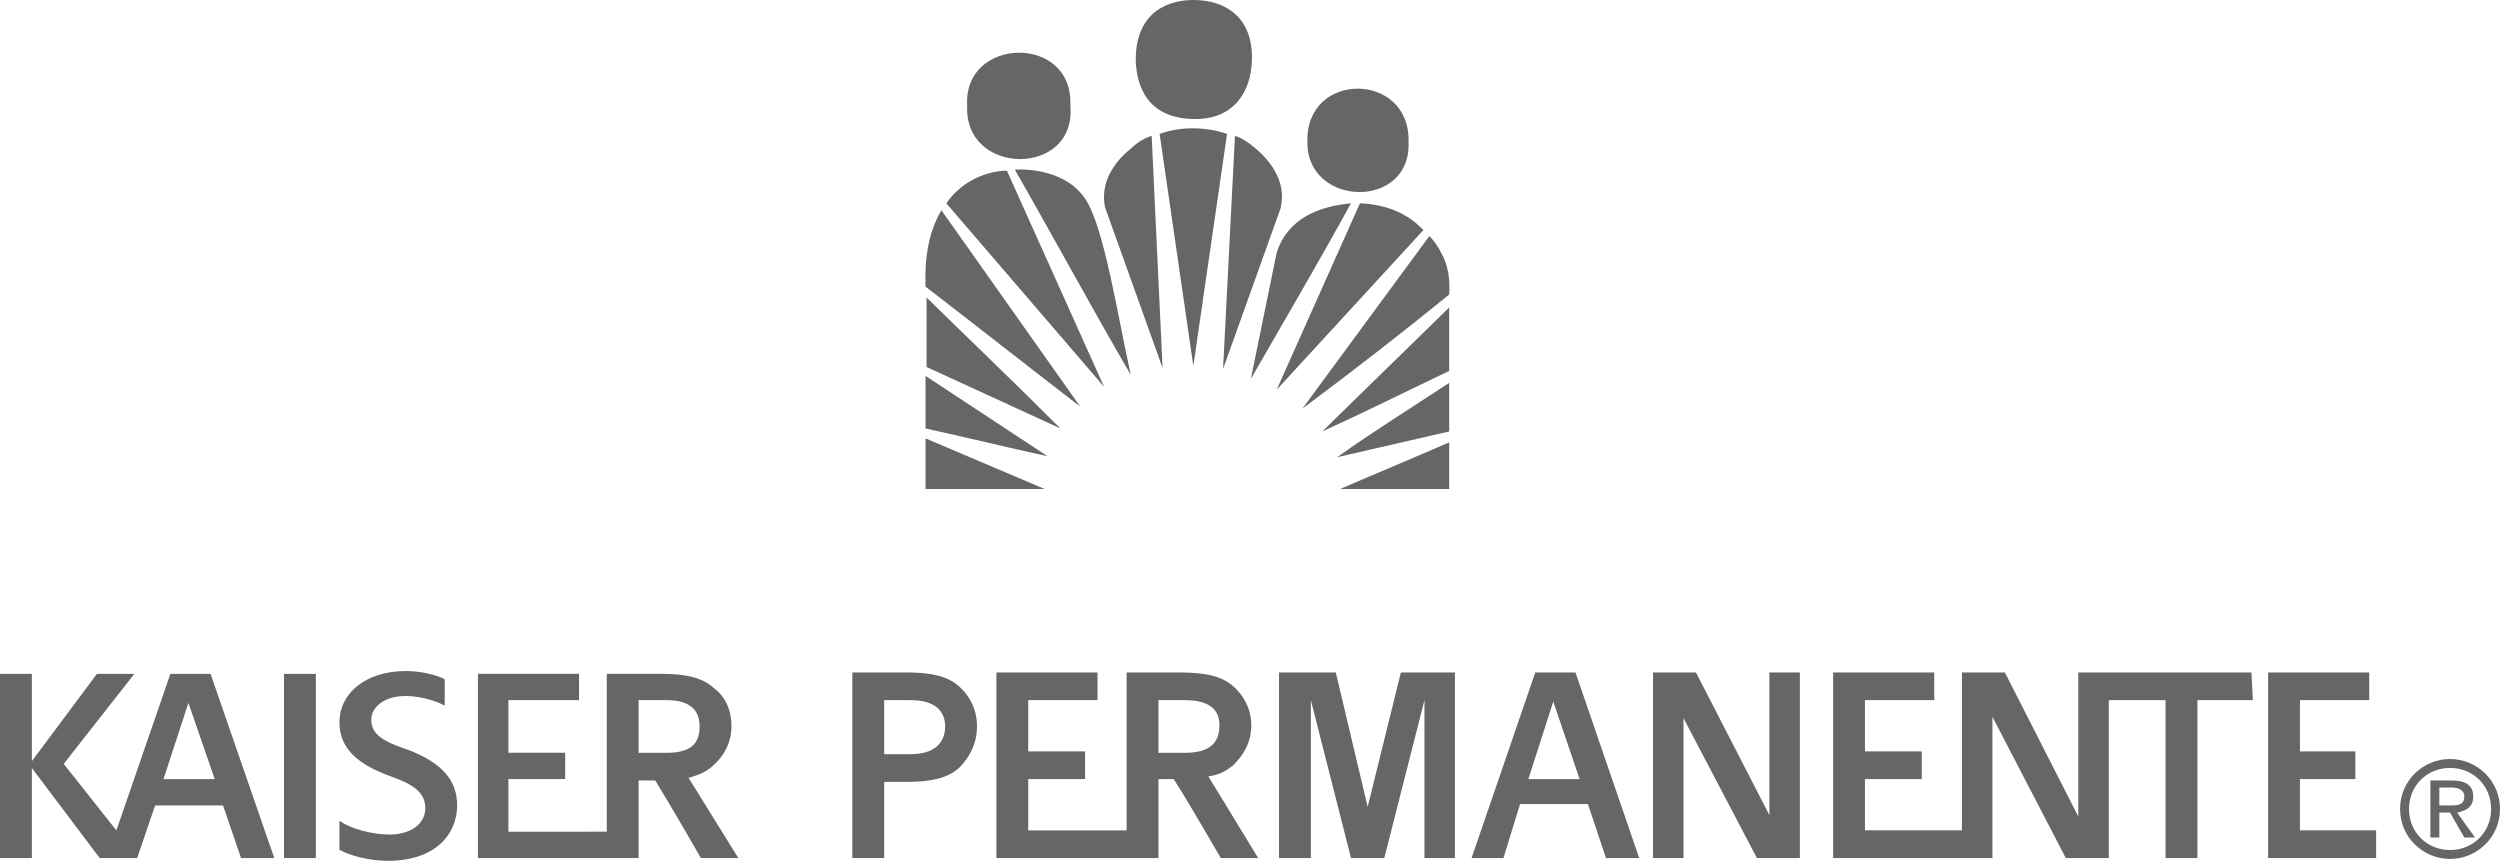
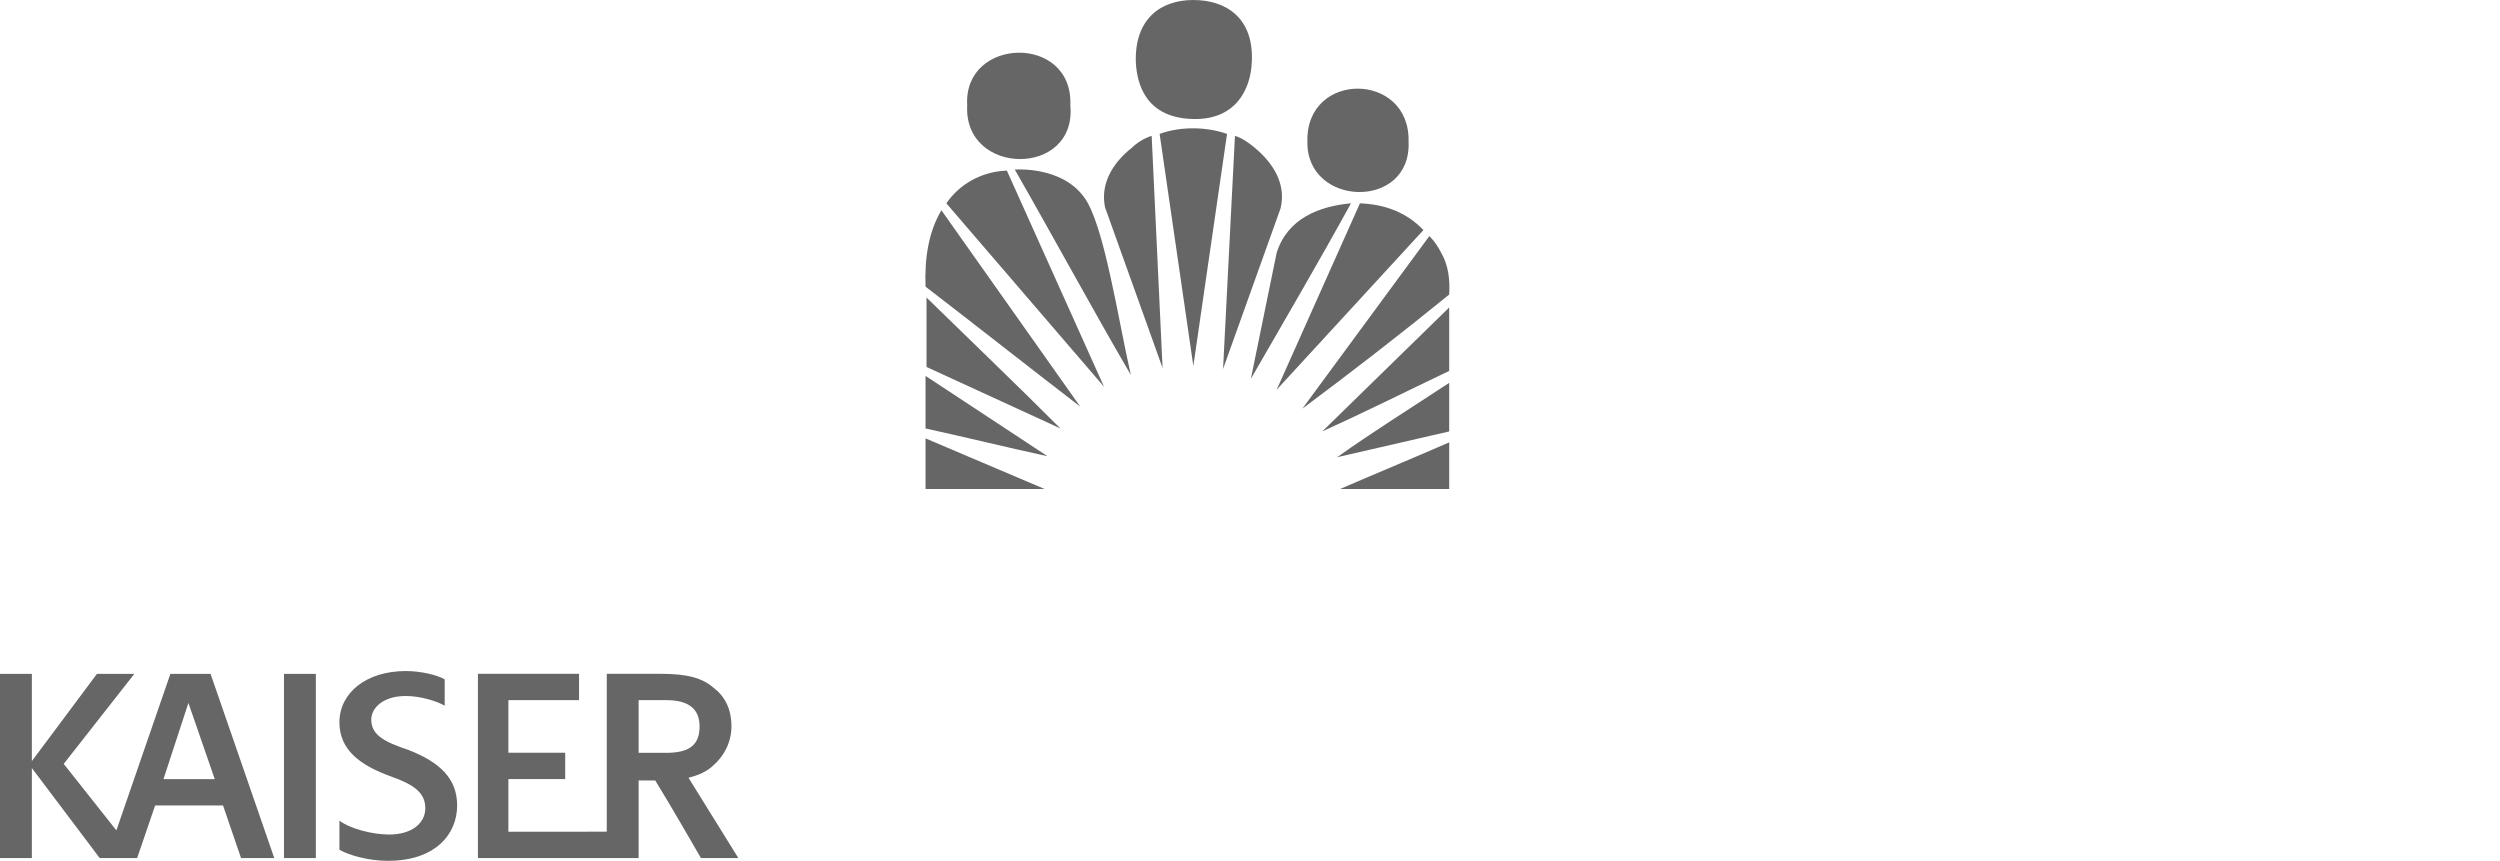
<svg xmlns="http://www.w3.org/2000/svg" version="1.1" x="0px" y="0px" viewBox="0 0 175.748 60.518" style="enable-background:new 0 0 175.748 60.518;" xml:space="preserve">
  <g id="Kaiser_San_Mateo_Pediatrics">
    <path style="fill:#666666;" d="M88.212,10.39c-0.418-0.35-0.905-0.697-1.396-0.837L85.98,25.937l4.044-11.294   C90.442,12.898,89.467,11.436,88.212,10.39L88.212,10.39z M83.889,8.367c2.928,0.07,4.045-2.023,4.114-4.044   C88.143,1.255,86.189,0,83.889,0c-2.301,0-4.113,1.325-4.043,4.323C79.915,5.996,80.611,8.297,83.889,8.367L83.889,8.367z    M75.244,7.392c0.209-5.021-7.53-4.812-7.251,0C67.714,12.411,75.73,12.48,75.244,7.392L75.244,7.392z M99.021,9.97   c0.139-4.949-7.252-5.019-7.112,0C91.838,14.572,99.23,14.781,99.021,9.97L99.021,9.97L99.021,9.97z M99.021,9.97L99.021,9.97   L99.021,9.97L99.021,9.97z M101.878,34.374v-3.276c-2.72,1.185-5.09,2.161-7.67,3.276H101.878L101.878,34.374z M65.064,34.374   h8.366l-8.366-3.556V34.374L65.064,34.374z M101.878,30.33v-3.417c-2.648,1.744-5.438,3.486-7.879,5.229L101.878,30.33   L101.878,30.33z M65.064,30.12c2.858,0.627,5.996,1.395,8.576,1.952l-8.576-5.647V30.12L65.064,30.12z M101.878,26.076v-4.462   l-8.925,8.716C96.021,28.936,98.81,27.541,101.878,26.076L101.878,26.076z M65.134,25.797l9.413,4.323   c-3.138-3.137-6.275-6.135-9.413-9.204V25.797L65.134,25.797z M101.319,17.779c-0.209-0.418-0.487-0.836-0.836-1.185l-8.926,12.132   c3.557-2.649,6.974-5.3,10.319-8.019C101.946,19.662,101.808,18.616,101.319,17.779L101.319,17.779z M65.064,20.15   c3.625,2.789,7.251,5.647,10.876,8.436L66.18,14.781C65.273,16.315,64.994,18.128,65.064,20.15L65.064,20.15z M95.603,14.293   L89.747,27.4l10.318-11.226C98.88,14.921,97.347,14.363,95.603,14.293L95.603,14.293z M89.746,17.779l-1.812,8.854   c2.37-4.113,4.739-8.157,7.04-12.341C92.744,14.502,90.513,15.339,89.746,17.779L89.746,17.779z M66.528,14.293l11.086,12.898   l-6.833-15.2C68.968,12.062,67.435,12.969,66.528,14.293L66.528,14.293z M71.339,11.923c2.719,4.741,5.509,9.9,8.157,14.433   c-0.906-3.975-1.883-10.599-3.277-12.481C74.616,11.644,71.339,11.923,71.339,11.923L71.339,11.923z M79.566,10.39   c-1.325,1.046-2.231,2.51-1.883,4.183l4.045,11.295L80.961,9.552C80.473,9.691,79.915,10.04,79.566,10.39L79.566,10.39z    M81.52,9.413l2.371,16.315L86.26,9.413C84.865,8.924,83.053,8.855,81.52,9.413L81.52,9.413z" />
    <path style="fill:#666666;" d="M19.964,60.323h2.24V47.37h-2.24V60.323L19.964,60.323z M32.137,56.622   c0-1.852-1.168-3.02-3.408-3.896c-1.753-0.584-2.629-1.07-2.629-2.144c0-0.776,0.779-1.653,2.435-1.653   c1.071,0,2.24,0.389,2.727,0.682v-1.853c-0.486-0.291-1.655-0.584-2.727-0.584c-2.824,0-4.674,1.56-4.674,3.604   c0,1.947,1.46,3.02,3.603,3.799c1.656,0.584,2.435,1.168,2.435,2.24c0,1.07-0.974,1.85-2.532,1.85   c-1.168,0-2.727-0.391-3.506-0.975v2.047c0.682,0.389,2.045,0.777,3.408,0.777C30.58,60.518,32.137,58.667,32.137,56.622   L32.137,56.622z M44.895,54.868h1.168c0.974,1.559,3.214,5.455,3.214,5.455h2.63l-3.506-5.648c0.779-0.194,1.363-0.487,1.753-0.877   c0.682-0.584,1.266-1.559,1.266-2.727c0-1.266-0.487-2.144-1.266-2.728c-0.779-0.682-1.851-0.975-3.701-0.975h-3.798v5.453l0,0   v5.647H35.74v-3.7h3.993v-1.85H35.74V49.22c0.584,0,4.967,0,4.967,0v-1.85c-1.364,0-7.109,0-7.109,0v12.953h11.297V54.868   L44.895,54.868z M44.895,52.823V49.22h1.948c1.656,0,2.337,0.685,2.337,1.853c0,1.266-0.682,1.85-2.337,1.85h-1.948V52.823   L44.895,52.823z M15.679,56.622l1.266,3.701h2.337L14.802,47.37h-2.824L8.181,58.374L4.479,53.7l4.967-6.33H6.817L2.24,53.505   V47.37H0v12.953h2.24v-6.33l4.771,6.33h0.487l0,0H9.64l1.266-3.701H15.679L15.679,56.622z M13.245,49.415L13.245,49.415   l1.851,5.355h-3.604L13.245,49.415L13.245,49.415z" />
-     <path style="fill:#666666;" d="M96.146,56.718l-2.24-9.444h-3.992v13.049c1.168,0,2.238,0,2.238,0V49.22l2.824,11.103   c0,0,0.976,0,2.338,0l2.824-11.103v11.103h2.143v-13.05h-3.799L96.146,56.718L96.146,56.718z M169.351,56.87   c0-1.631,1.256-2.885,2.885-2.885c1.632,0,2.887,1.254,2.887,2.885c0,1.631-1.255,2.885-2.887,2.885   C170.605,59.755,169.351,58.501,169.351,56.87L169.351,56.87z M172.235,60.382c1.883,0,3.513-1.504,3.513-3.512   c0-2.006-1.63-3.512-3.513-3.512c-1.883,0-3.512,1.506-3.512,3.512C168.724,58.878,170.355,60.382,172.235,60.382L172.235,60.382z    M171.483,57.122h0.752l1.004,1.756h0.753l-1.255-1.756c0.628-0.127,1.129-0.377,1.129-1.131c0-0.752-0.501-1.127-1.506-1.127   h-1.506v4.014h0.629V57.122L171.483,57.122z M171.483,56.62v-1.256h0.877c0.377,0,0.879,0.127,0.879,0.627   c0,0.629-0.502,0.629-1.004,0.629H171.483L171.483,56.62z M67.416,48.245c-0.779-0.682-1.85-0.973-3.701-0.973h-3.798v13.049h2.24   v-5.355h1.558c1.851,0,2.921-0.293,3.701-0.975c0.682-0.682,1.266-1.656,1.266-2.922C68.681,49.901,68.195,48.927,67.416,48.245   L67.416,48.245z M64.007,53.019h-1.85v-3.8h1.85c1.753,0,2.435,0.779,2.435,1.851C66.442,52.239,65.663,53.019,64.007,53.019   L64.007,53.019z M86.698,53.796c0.682-0.682,1.266-1.557,1.266-2.821c0-1.17-0.584-2.144-1.266-2.729   c-0.779-0.682-1.851-0.973-3.798-0.973h-3.701v5.551l0,0v5.551h-6.915V54.77h3.993v-1.947h-3.993V49.22c0.487,0,4.87,0,4.87,0   v-1.946c-1.266,0-7.109,0-7.109,0v13.049h11.395v-5.551h1.07c1.071,1.655,3.312,5.551,3.312,5.551h2.629l-3.506-5.746   C85.725,54.479,86.211,54.187,86.698,53.796L86.698,53.796z M81.439,52.921V49.22h1.85c1.753,0,2.436,0.683,2.436,1.755   c0,1.266-0.683,1.946-2.436,1.946H81.439L81.439,52.921z M146.493,47.272L146.493,47.272h-0.391v10.127l-5.162-10.127h-3.018   v11.101h-6.817V54.77h3.994v-1.947h-3.994V49.22c0.487,0,4.871,0,4.871,0v-1.946c-1.268,0-7.109,0-7.109,0v13.049h11.005l0,0   c0.097,0,0.194,0,0.194,0v-9.934l5.16,9.934h3.02V49.22c1.362,0,2.823,0,3.991,0v11.103h2.24V49.22h3.897l-0.098-1.946   L146.493,47.272L146.493,47.272z M167.041,58.374h-5.357V54.77h3.897v-1.947h-3.897V49.22c0.487,0,4.871,0,4.871,0v-1.946   c-1.365,0-7.109,0-7.109,0v13.049h7.596v-1.948H167.041z M124.388,57.305l-5.162-10.031h-3.02v13.049c1.07,0,2.143,0,2.143,0   v-9.836l5.161,9.836h3.019v-13.05h-2.141V57.305L124.388,57.305z M107.929,47.272l-4.479,13.049h2.239l1.17-3.797h4.771   l1.267,3.797h2.338l-4.48-13.049H107.929L107.929,47.272z M107.44,54.771l1.754-5.453l0,0l1.85,5.453H107.44L107.44,54.771z" />
  </g>
  <g id="Layer_1">
</g>
</svg>